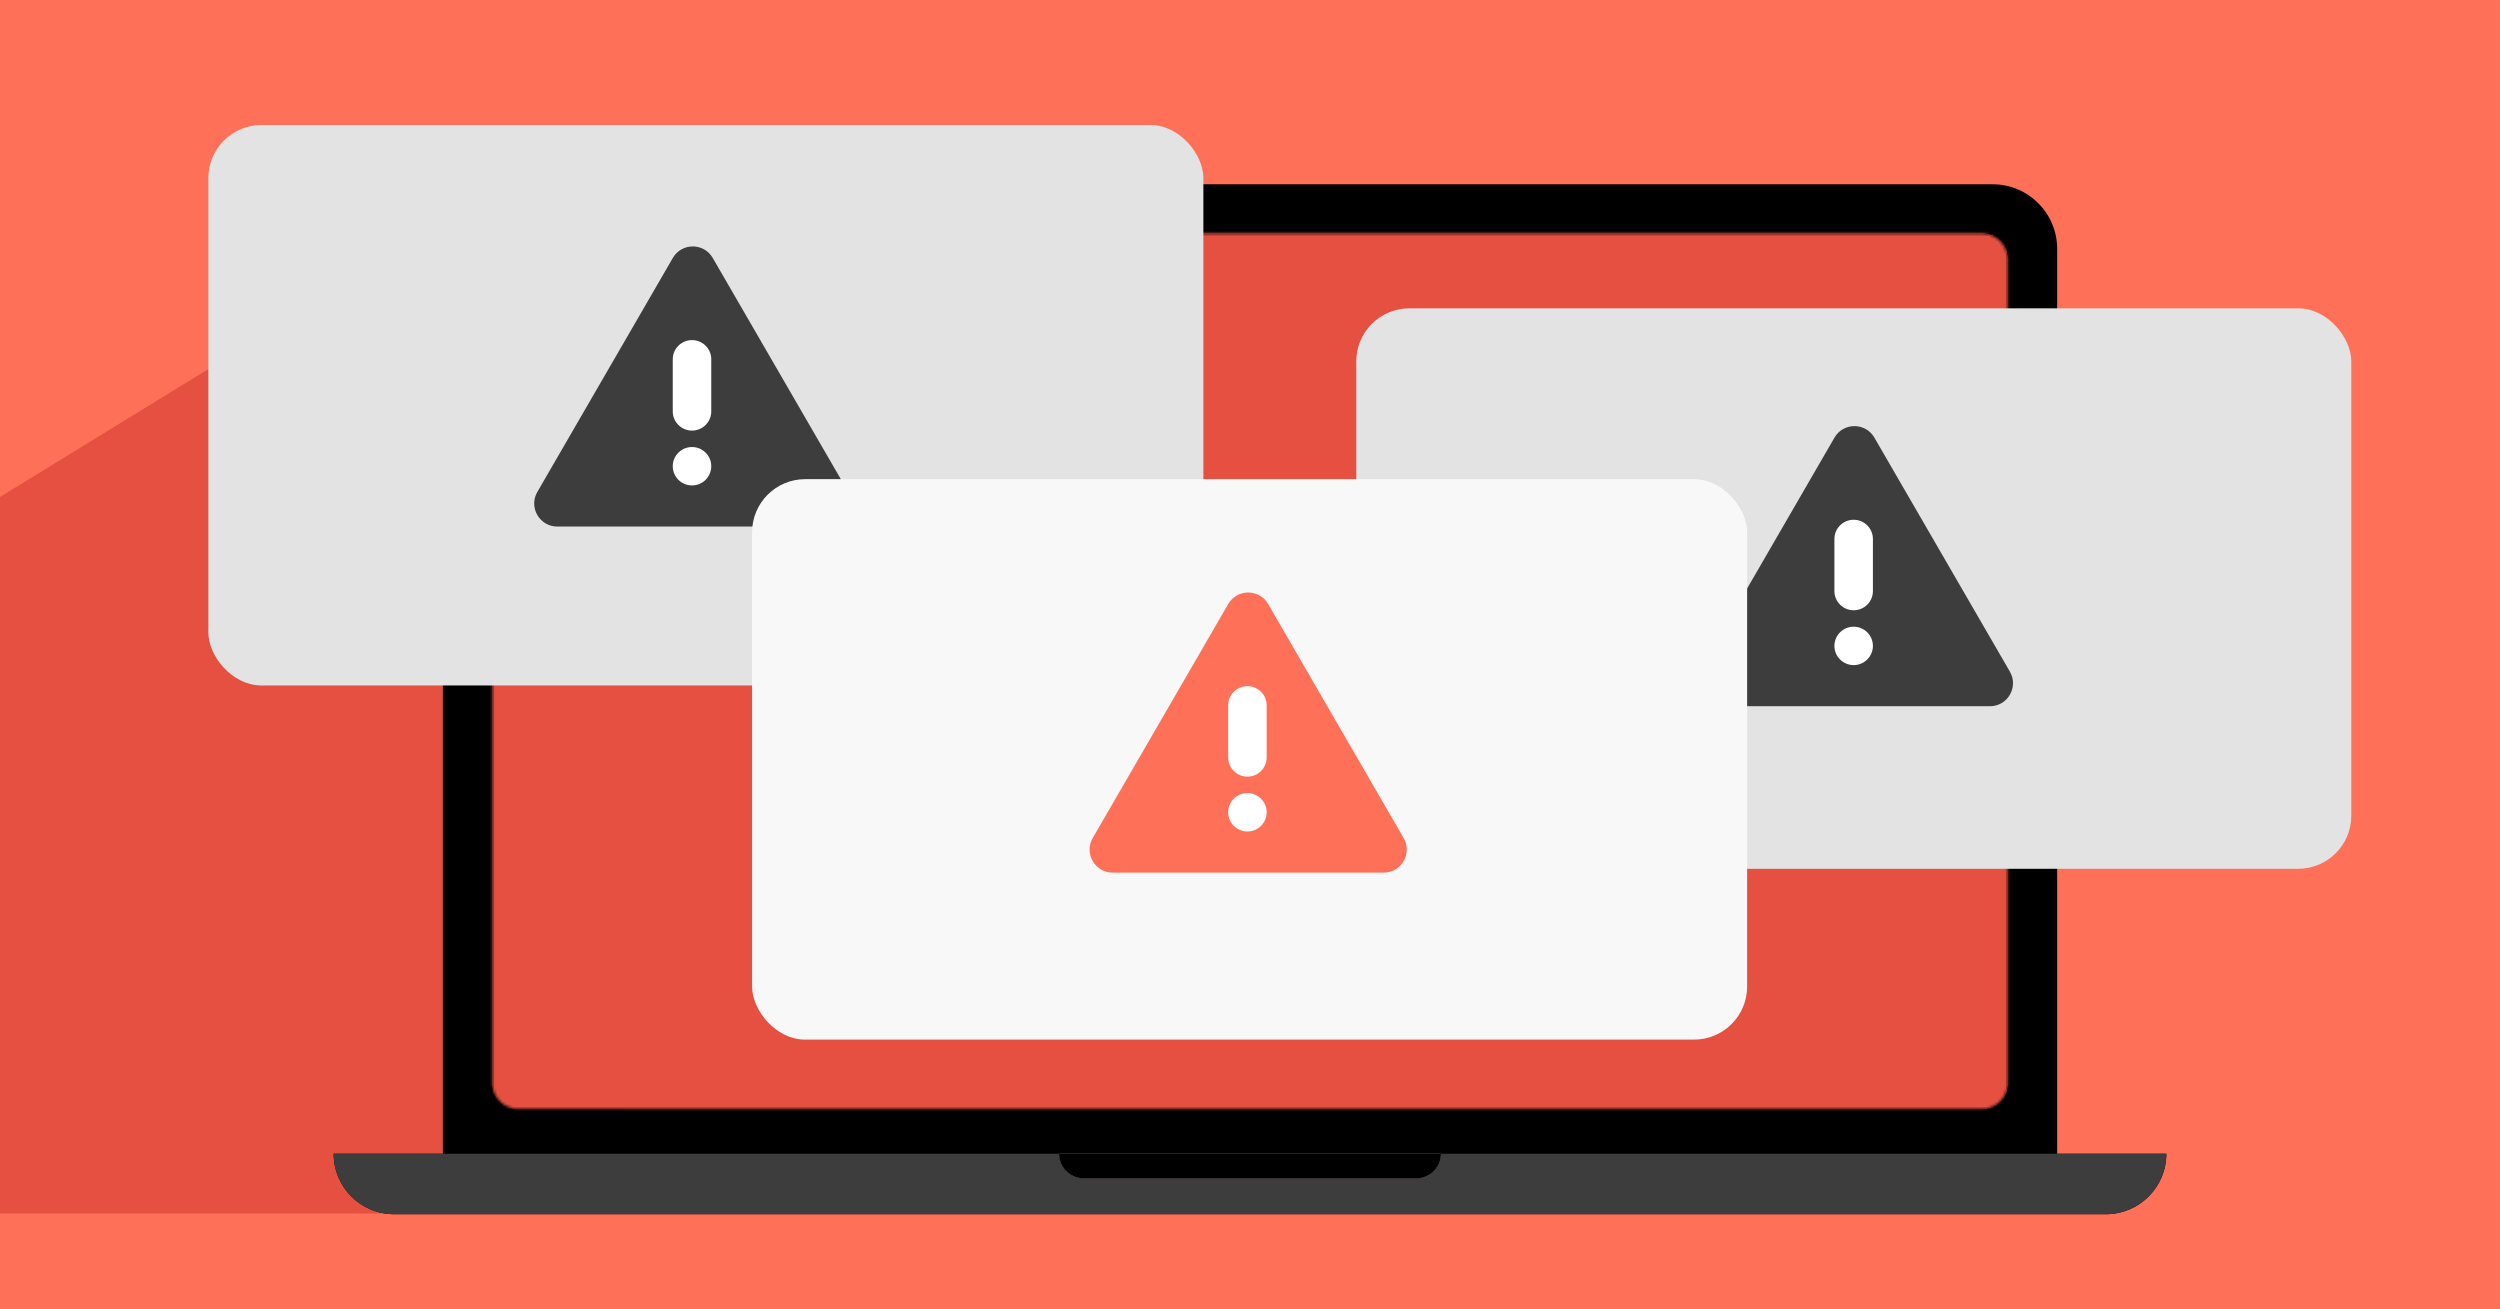
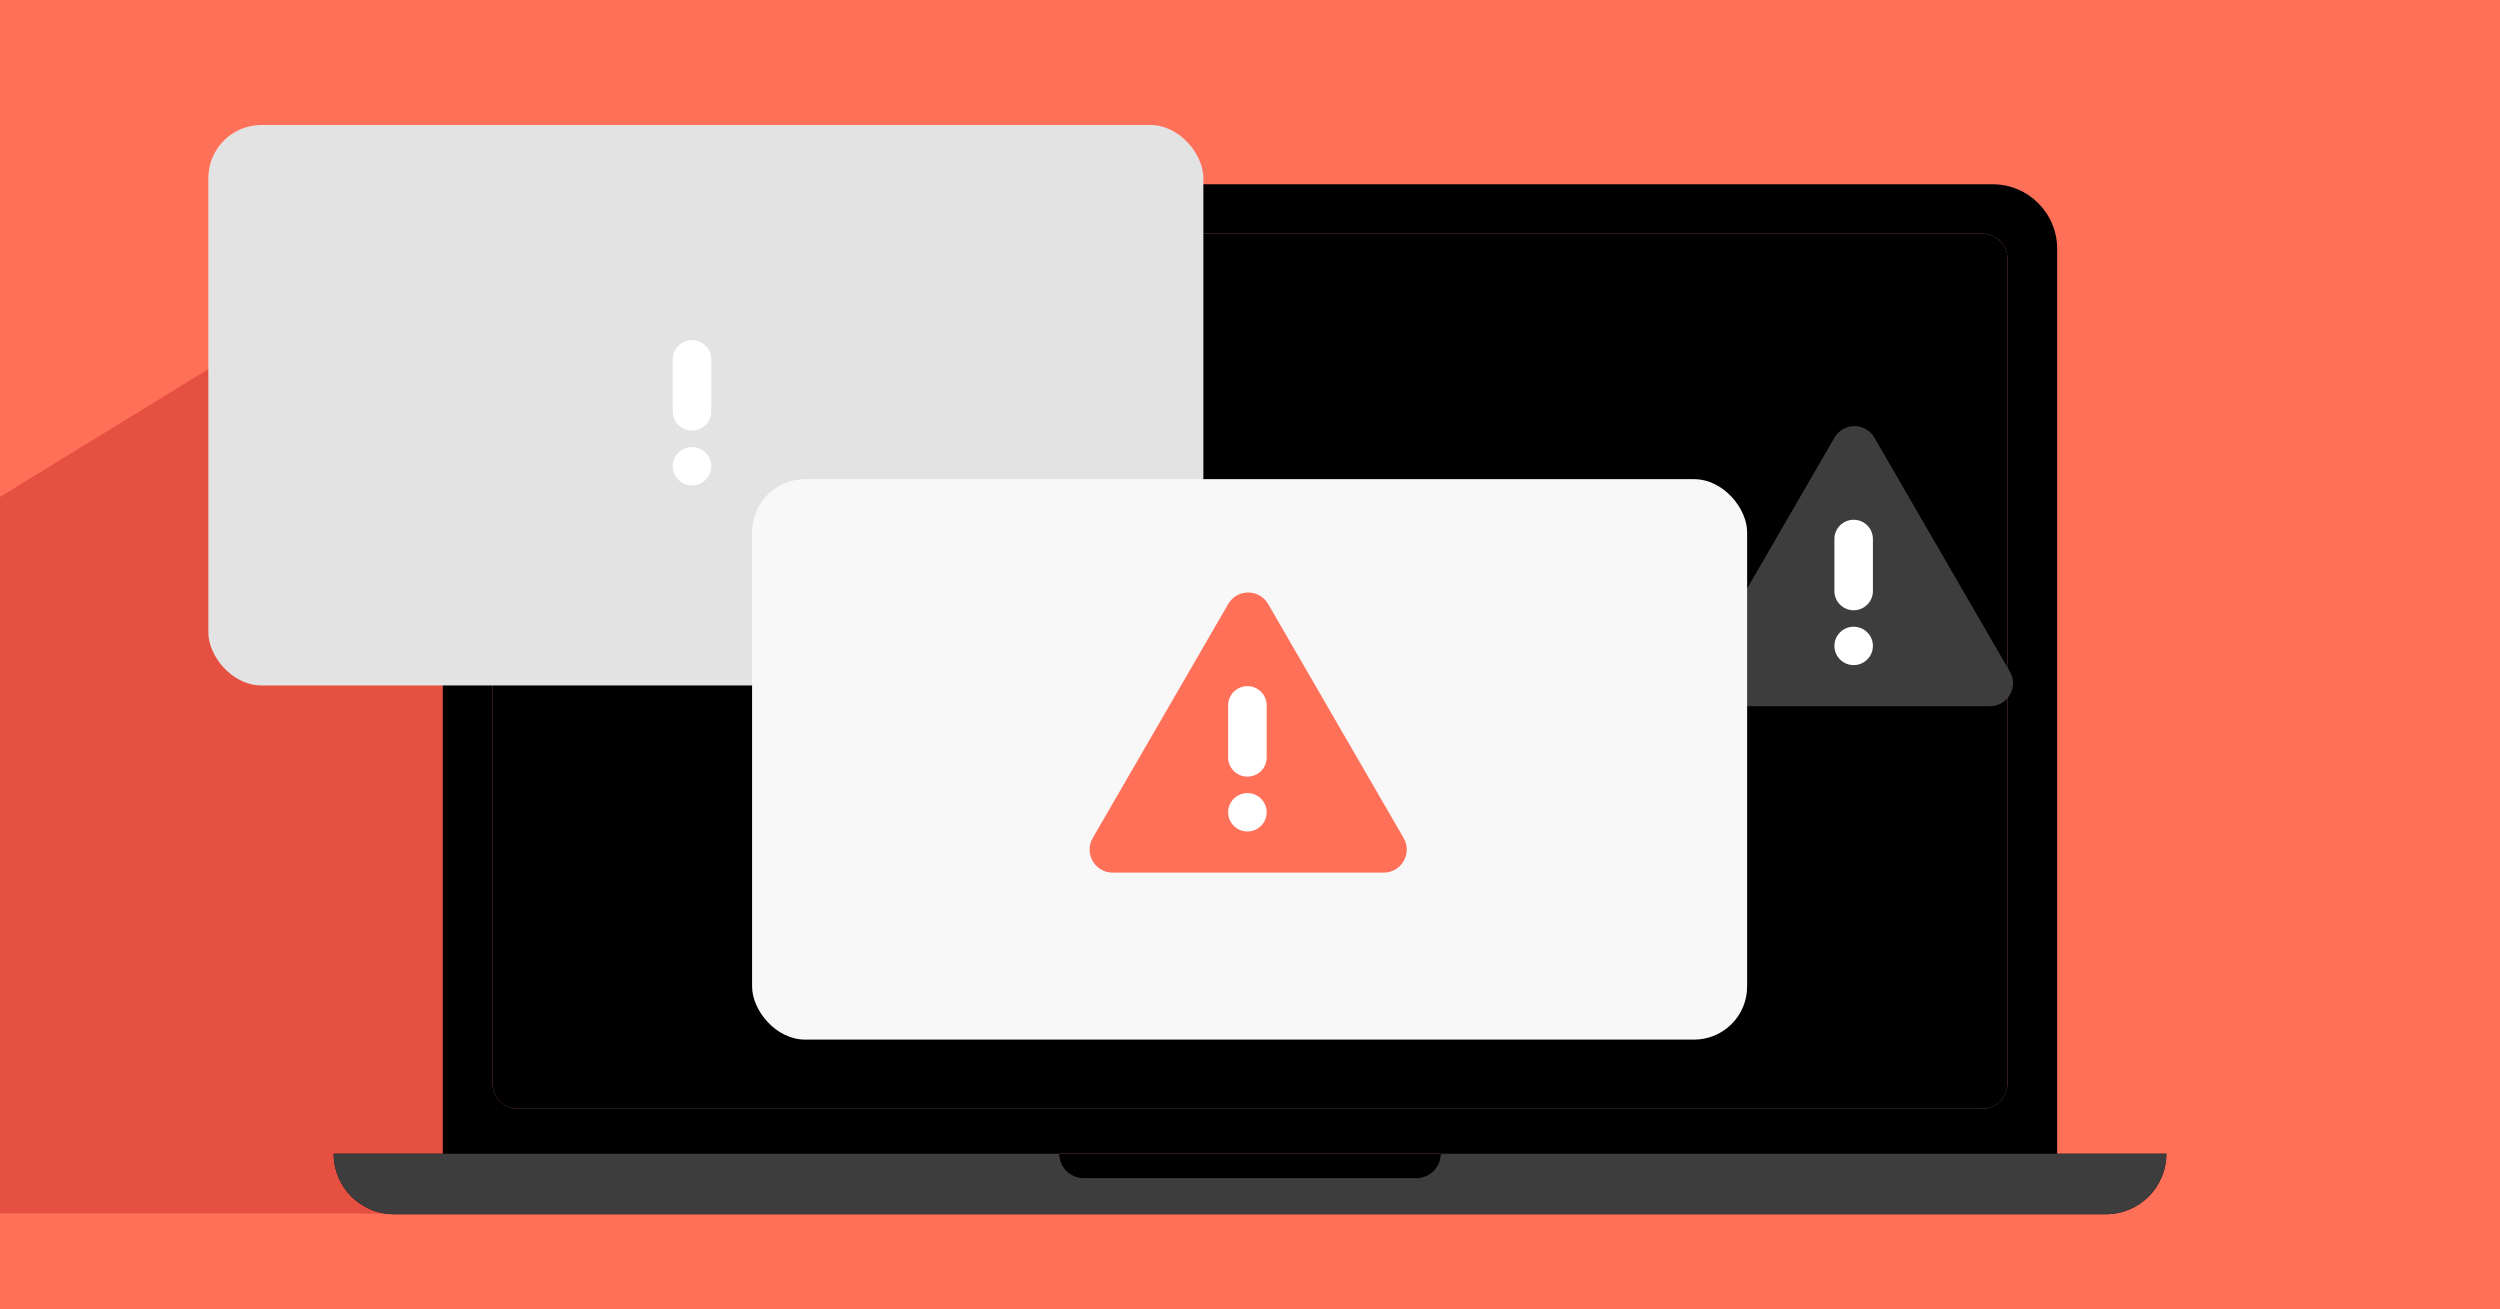
<svg xmlns="http://www.w3.org/2000/svg" width="968" height="507" viewBox="0 0 968 507" fill="none">
  <rect x="0" y="0" width="968" height="507" fill="#333333" stroke="none" />
  <g clip-path="url(#clip0_14363_7213)">
    <rect width="968" height="507" fill="#FF7059" />
    <g clip-path="url(#clip1_14363_7213)">
      <rect width="968" height="506.587" fill="#FF7059" />
      <path d="M-316.658 386.8L178.872 82.633L248.545 469.853H-316.658V386.8Z" fill="#E55041" />
      <path d="M796.533 446.723V96.336C796.533 82.538 785.348 71.353 771.557 71.353H196.45C182.652 71.353 171.467 82.538 171.467 96.336V446.723H129.189C129.189 459.66 139.675 470.146 152.612 470.146H815.388C821.857 470.146 827.711 467.526 831.955 463.282C836.192 459.046 838.811 453.192 838.811 446.723H796.533ZM190.723 100.291C190.723 94.882 195.116 90.49 200.532 90.49H767.468C772.884 90.49 777.277 94.882 777.277 100.291V419.473C777.277 424.889 772.884 429.281 767.468 429.281H200.532C195.116 429.281 190.723 424.889 190.723 419.473V100.291ZM555.135 453.453C553.412 455.176 551.032 456.242 548.405 456.242H419.595C414.341 456.242 410.076 451.977 410.076 446.723H557.924C557.924 449.35 556.858 451.73 555.135 453.453Z" fill="black" />
      <path d="M767.467 90.49H200.531C195.114 90.49 190.723 94.881 190.723 100.298V419.473C190.723 424.89 195.114 429.282 200.531 429.282H767.467C772.884 429.282 777.276 424.89 777.276 419.473V100.298C777.276 94.881 772.884 90.49 767.467 90.49Z" fill="#3D3D3D" />
      <path d="M557.924 446.722C557.924 449.349 556.858 451.729 555.135 453.452C553.412 455.175 551.032 456.241 548.405 456.241H419.595C414.341 456.241 410.076 451.976 410.076 446.722H557.924Z" fill="#3D3D3D" />
      <path d="M557.924 446.722C557.924 449.349 556.858 451.729 555.135 453.452C553.412 455.175 551.032 456.241 548.405 456.241H419.595C414.341 456.241 410.076 451.976 410.076 446.722H557.924Z" fill="black" />
      <path d="M767.477 90.489H200.541C195.124 90.489 190.732 94.88 190.732 100.297V419.472C190.732 424.889 195.124 429.28 200.541 429.28H767.477C772.894 429.28 777.285 424.889 777.285 419.472V100.297C777.285 94.88 772.894 90.489 767.477 90.489Z" fill="black" />
      <path fill-rule="evenodd" clip-rule="evenodd" d="M796.533 446.722V446.724H838.811C838.811 453.193 836.192 459.047 831.955 463.284C827.711 467.528 821.857 470.148 815.388 470.148H152.612C139.675 470.148 129.189 459.661 129.189 446.724H171.467V446.722H796.533ZM548.405 456.243C551.032 456.243 553.412 455.177 555.135 453.454C556.858 451.731 557.924 449.351 557.924 446.724H410.076C410.076 451.978 414.341 456.243 419.595 456.243H548.405Z" fill="#3D3D3D" />
      <mask id="mask0_14363_7213" style="mask-type:alpha" maskUnits="userSpaceOnUse" x="190" y="90" width="588" height="340">
        <path d="M767.477 90.489H200.541C195.124 90.489 190.732 94.88 190.732 100.297V419.472C190.732 424.889 195.124 429.28 200.541 429.28H767.477C772.894 429.28 777.285 424.889 777.285 419.472V100.297C777.285 94.88 772.894 90.489 767.477 90.489Z" fill="white" />
      </mask>
      <g mask="url(#mask0_14363_7213)">
-         <rect x="187.182" y="83.739" width="593.638" height="372.503" fill="#E55041" />
-       </g>
-       <rect x="525.14" y="119.387" width="385.281" height="217.006" rx="20.558" fill="#E3E3E3" />
+         </g>
      <rect x="80.667" y="48.4" width="385.281" height="217.006" rx="20.558" fill="#E3E3E3" />
      <path d="M710.312 169.445C713.749 163.509 722.319 163.509 725.756 169.445L778.227 260.058C781.672 266.007 777.379 273.453 770.505 273.453H665.563C658.689 273.453 654.397 266.007 657.841 260.058L710.312 169.445Z" fill="#3D3D3D" />
      <path d="M710.281 208.687C710.281 204.582 713.618 201.254 717.735 201.254C721.852 201.254 725.19 204.582 725.19 208.687V228.861C725.19 232.966 721.852 236.294 717.735 236.294C713.618 236.294 710.281 232.966 710.281 228.861V208.687Z" fill="white" />
      <path d="M725.19 250.097C725.19 254.202 721.852 257.53 717.735 257.53C713.618 257.53 710.281 254.202 710.281 250.097C710.281 245.992 713.618 242.665 717.735 242.665C721.852 242.665 725.19 245.992 725.19 250.097Z" fill="white" />
-       <path d="M260.524 99.872C263.962 93.936 272.531 93.936 275.968 99.872L328.439 190.486C331.884 196.434 327.591 203.88 320.717 203.88H215.775C208.901 203.88 204.609 196.434 208.053 190.485L260.524 99.872Z" fill="#3D3D3D" />
      <path d="M260.492 139.114C260.492 135.009 263.83 131.681 267.947 131.681C272.064 131.681 275.402 135.009 275.402 139.114V159.288C275.402 163.393 272.064 166.721 267.947 166.721C263.83 166.721 260.492 163.393 260.492 159.288V139.114Z" fill="white" />
      <path d="M275.402 180.524C275.402 184.629 272.064 187.957 267.947 187.957C263.83 187.957 260.492 184.629 260.492 180.524C260.492 176.419 263.83 173.092 267.947 173.092C272.064 173.092 275.402 176.419 275.402 180.524Z" fill="white" />
      <rect x="291.207" y="185.533" width="385.281" height="217.006" rx="20.558" fill="#F8F8F8" />
      <path d="M475.572 233.869C479.009 227.933 487.579 227.933 491.016 233.869L543.487 324.482C546.932 330.431 542.639 337.877 535.765 337.877H430.823C423.949 337.877 419.657 330.431 423.101 324.482L475.572 233.869Z" fill="#FF7059" />
      <path d="M475.542 273.109C475.542 269.004 478.879 265.677 482.996 265.677C487.113 265.677 490.451 269.004 490.451 273.109V293.283C490.451 297.388 487.113 300.716 482.996 300.716C478.879 300.716 475.542 297.388 475.542 293.283V273.109Z" fill="white" />
      <path d="M490.451 314.518C490.451 318.623 487.113 321.95 482.996 321.95C478.879 321.95 475.542 318.623 475.542 314.518C475.542 310.413 478.879 307.085 482.996 307.085C487.113 307.085 490.451 310.413 490.451 314.518Z" fill="white" />
    </g>
  </g>
  <defs>
    <clipPath id="clip0_14363_7213">
      <rect width="968" height="507" fill="white" />
    </clipPath>
    <clipPath id="clip1_14363_7213">
      <rect width="968" height="506.587" fill="white" />
    </clipPath>
  </defs>
</svg>